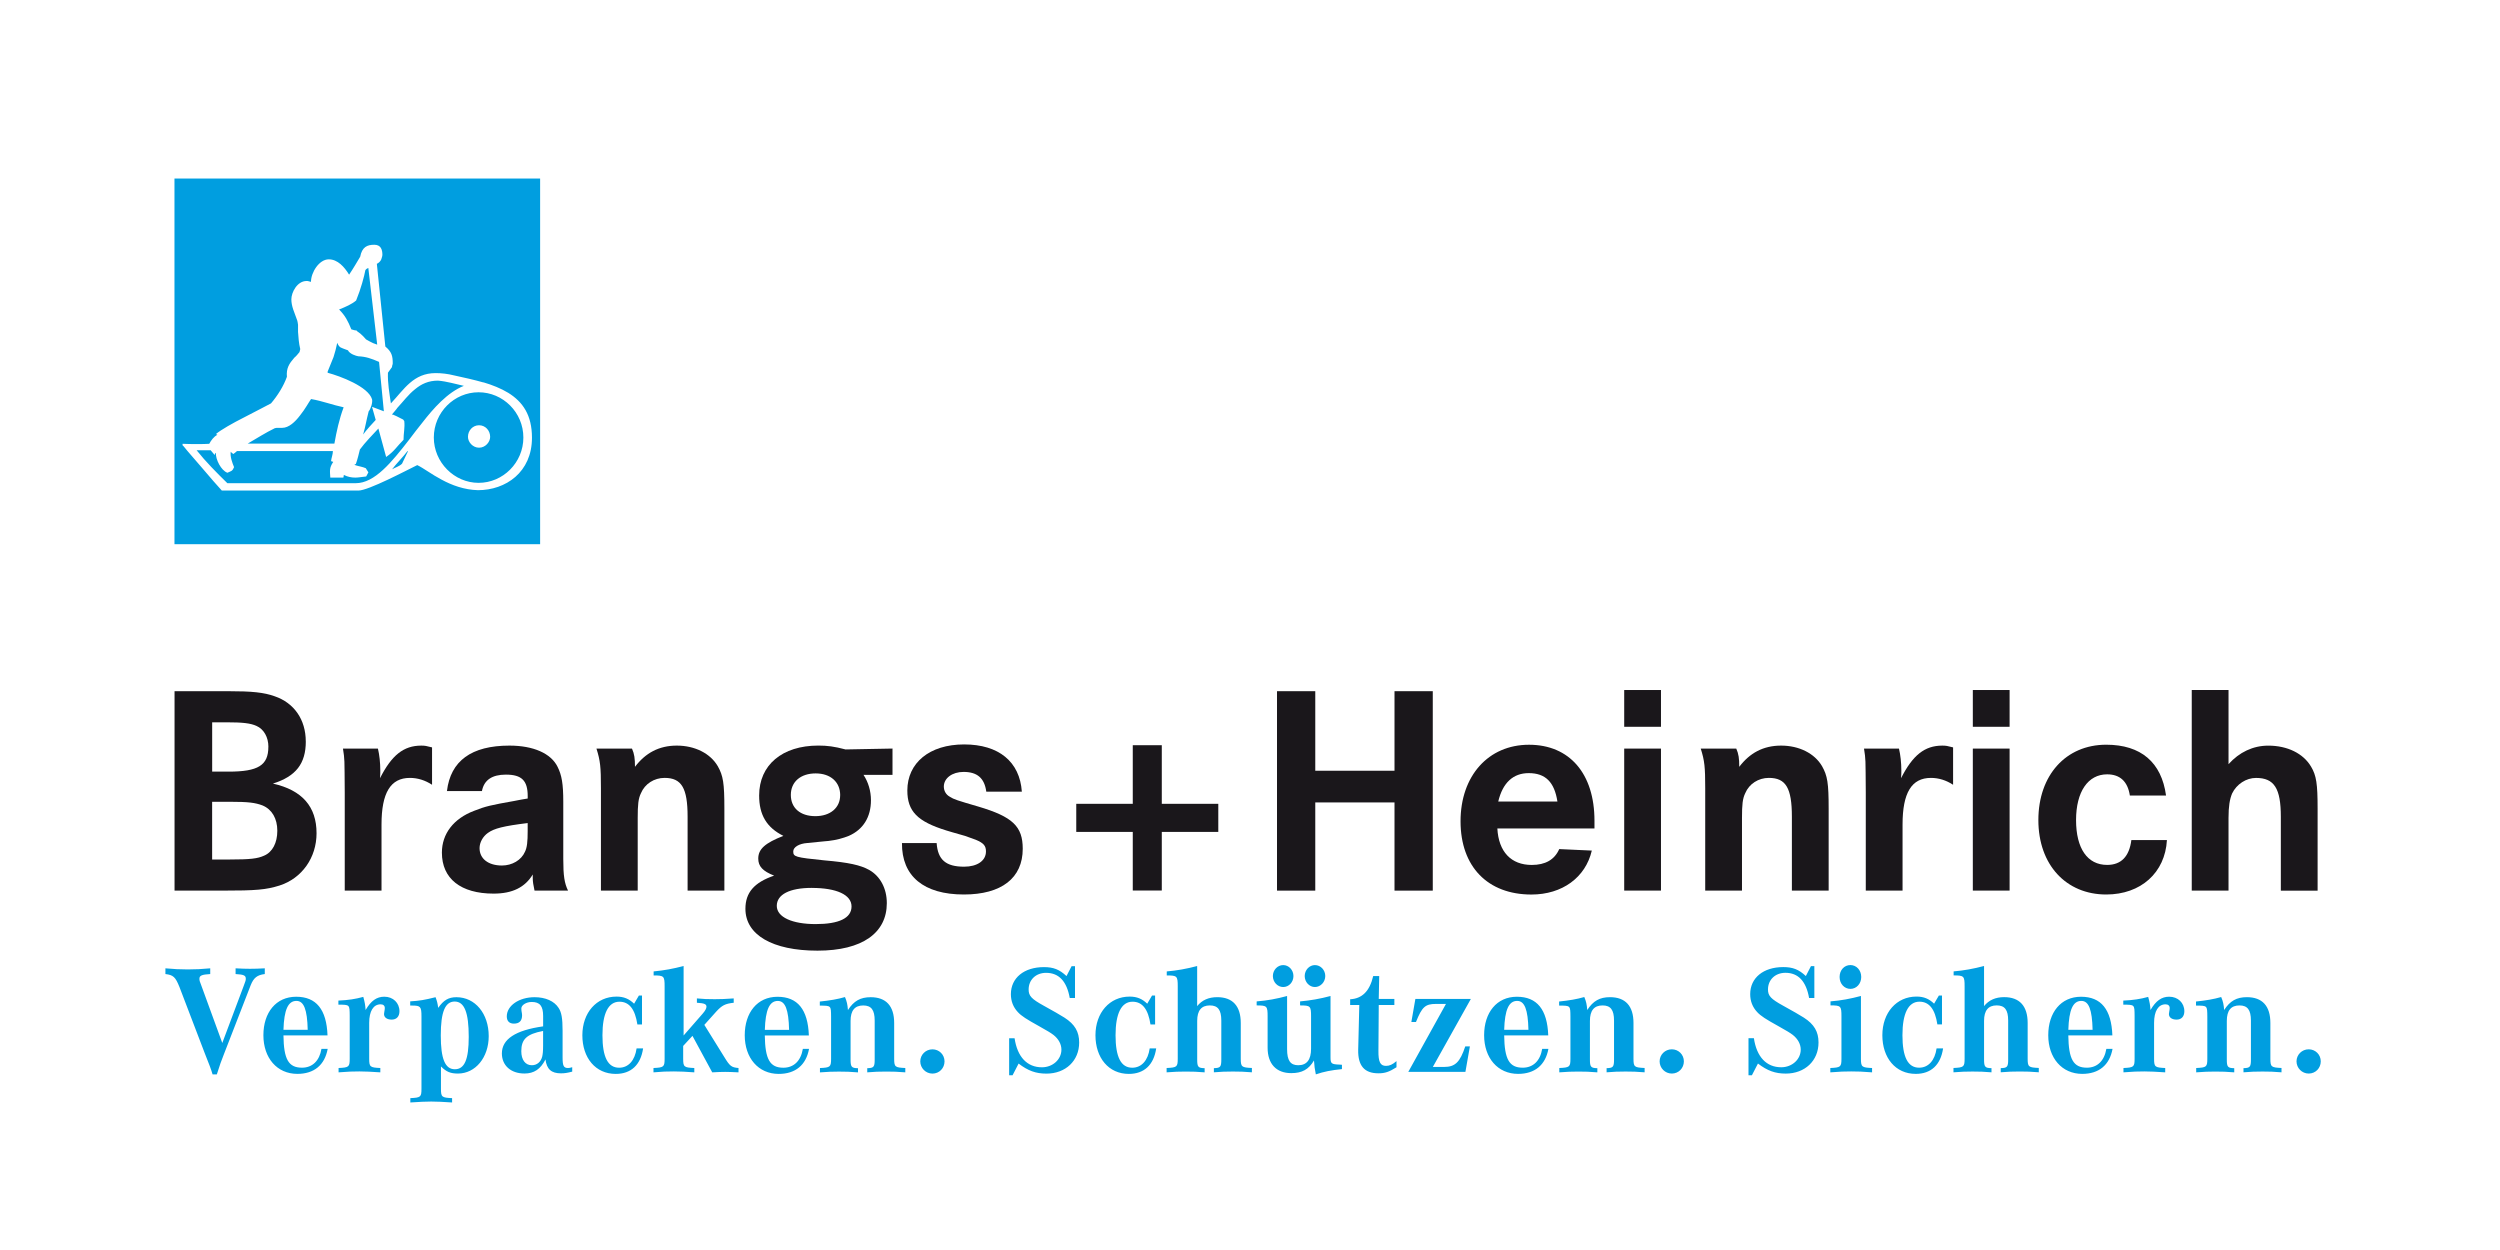
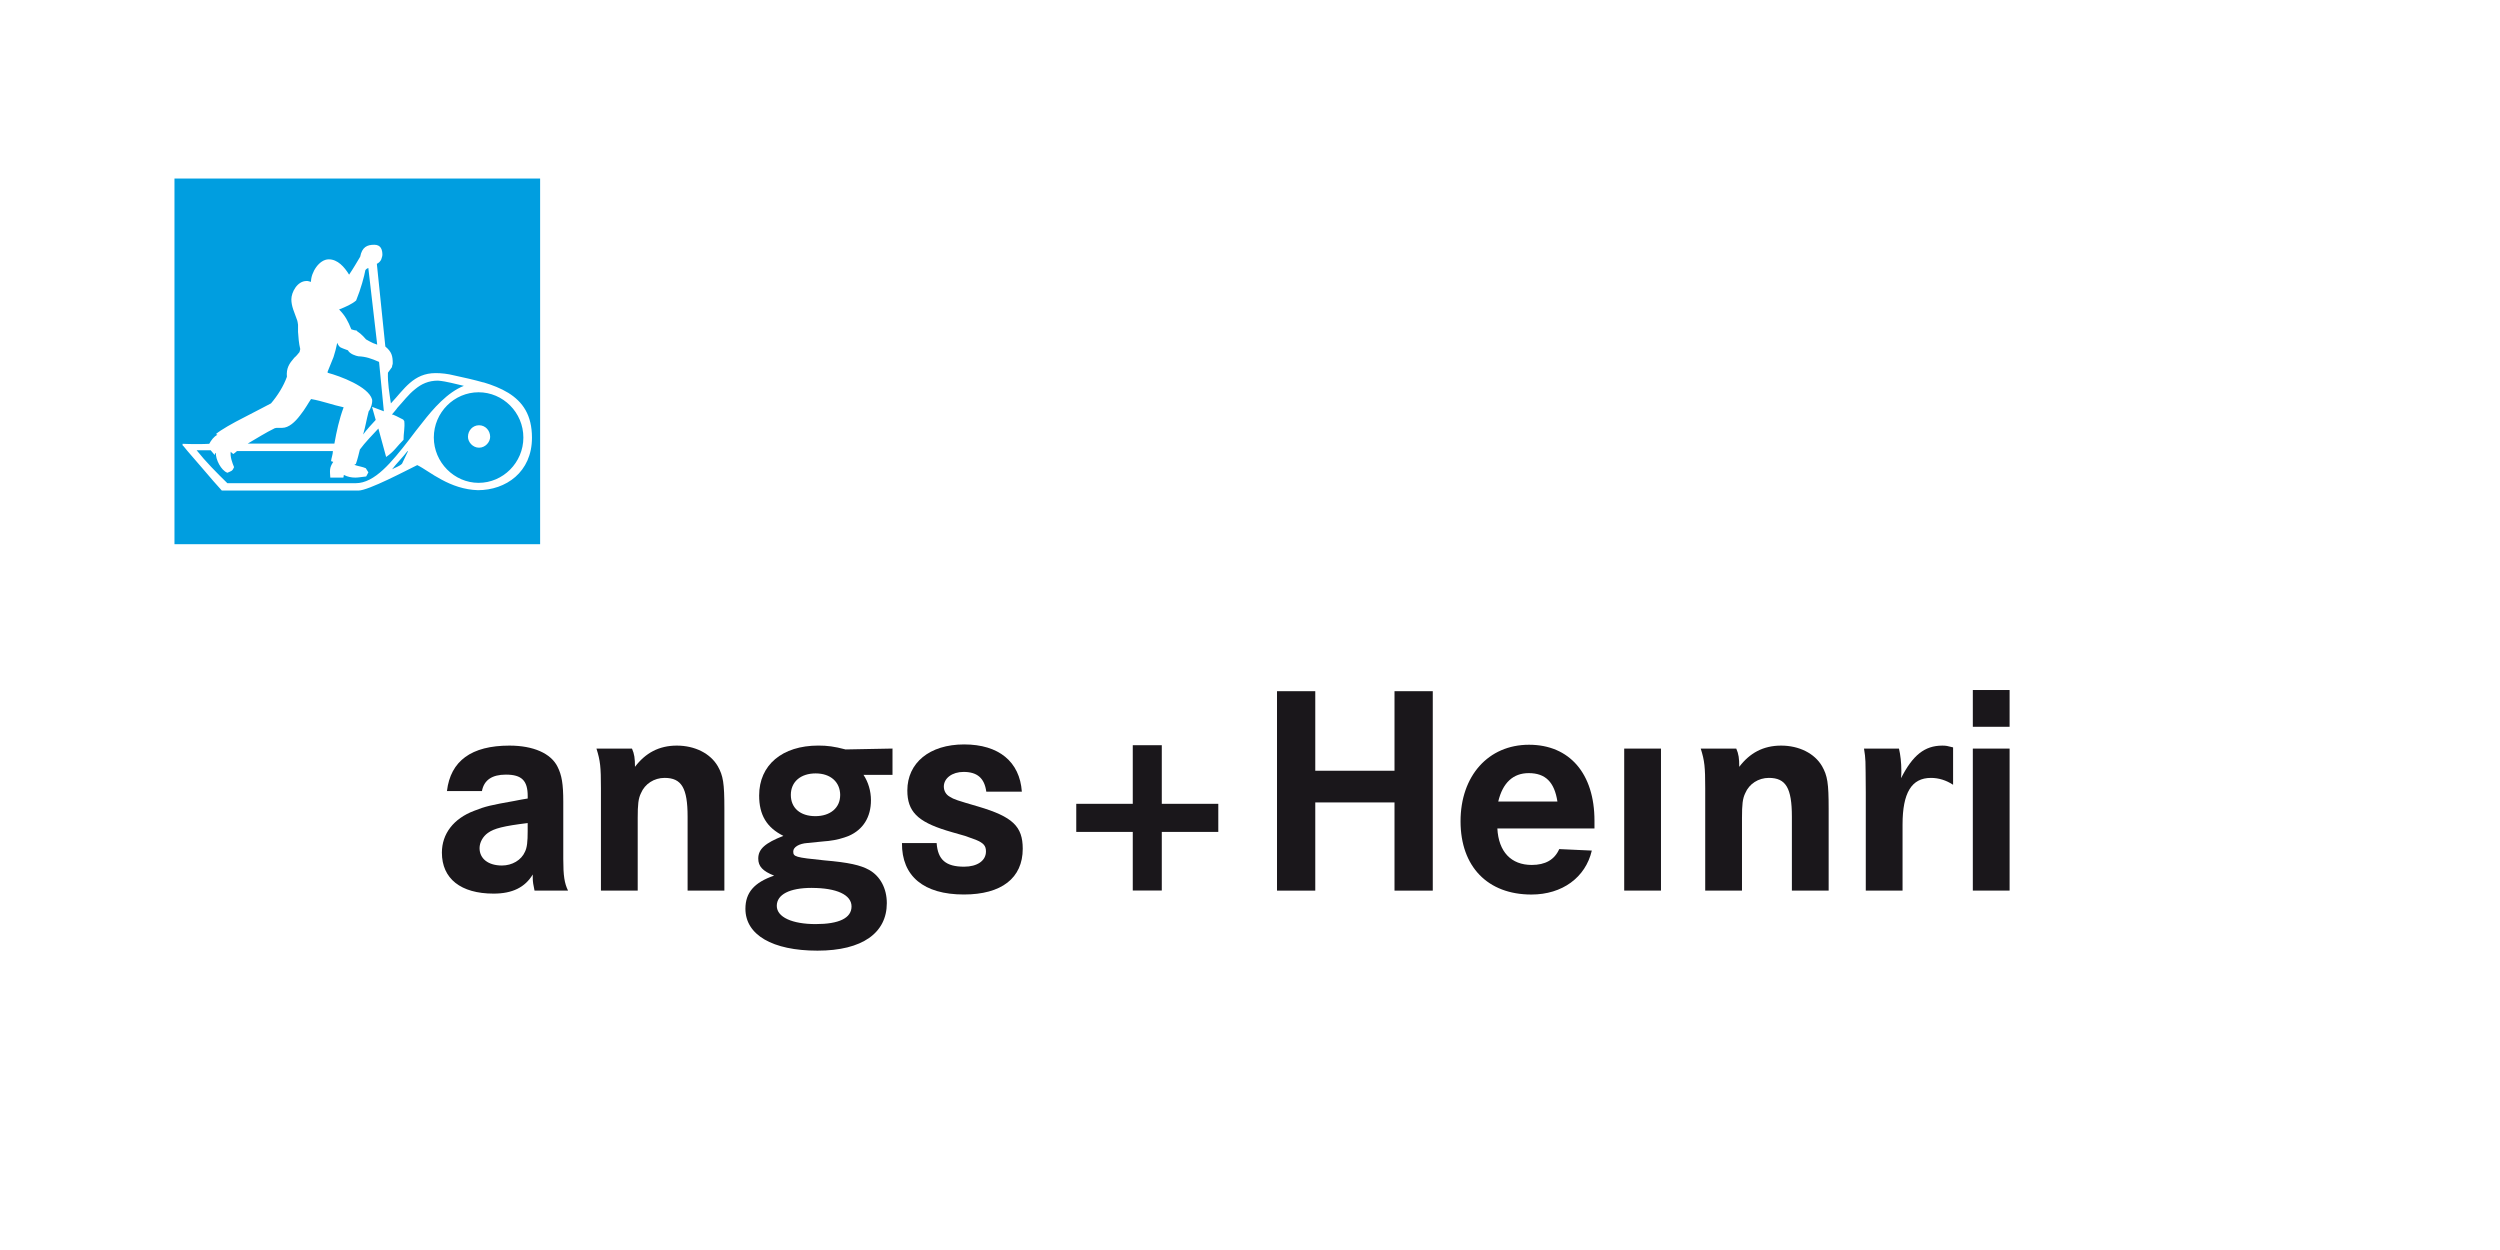
<svg xmlns="http://www.w3.org/2000/svg" id="Ebene_1" data-name="Ebene 1" viewBox="0 0 702.99 351.5">
  <defs>
    <clipPath id="clippath">
      <rect width="702.99" height="351.5" fill="none" stroke-width="0" />
    </clipPath>
    <clipPath id="clippath-1">
      <rect width="702.99" height="351.5" fill="none" stroke-width="0" />
    </clipPath>
    <clipPath id="clippath-2">
      <rect width="702.99" height="351.5" fill="none" stroke-width="0" />
    </clipPath>
    <clipPath id="clippath-3">
-       <rect width="702.99" height="351.5" fill="none" stroke-width="0" />
-     </clipPath>
+       </clipPath>
  </defs>
  <rect width="702.99" height="351.5" fill="#fff" stroke-width="0" />
  <rect x="49.06" y="50.21" width="102.82" height="102.82" fill="#fff" stroke-width="0" />
  <g clip-path="url(#clippath)">
    <path d="m131.59,122.84c0,1.47,1.35,3.05,3.12,3.05s3.12-1.58,3.12-3.05c0-1.79-1.35-3.26-3.12-3.26s-3.12,1.47-3.12,3.26m-61.92,1.89c2.71-1.58,5-3.05,7.6-4.32.31-.1.62-.1.94-.1h1.14c1.87,0,3.64-1.68,5-3.47,1.46-1.79,2.5-3.79,3.12-4.63,3.12.53,6.14,1.69,9.16,2.32-1.25,3.37-1.98,6.73-2.6,10.21h-24.35Zm-5.73,8.21c.42-.21.83-.32,1.15-.53.31-.21.52-.52.73-1.05-.52-1.26-1.15-2.95-.94-4.32.21.21.42.42.73.63.42-.32.73-.53,1.04-.84h26.96c0,.95-.42,1.89-.52,2.84l.62.21c-1.15,1.69-.94,2.52-.83,4.42h3.64c.1-.1.1-.21.1-.21v-.32q.1-.11.1-.21c1.04.53,2.08.74,3.23.74.83,0,1.87-.21,3.02-.32l.62-1.16-.73-1.16c-.94-.42-1.98-.53-2.91-.84l-.31-.21.42-.11c.52-1.47.83-2.84,1.14-4.1,1.46-2,3.54-4.1,5.2-5.9l2.18,8c1.04-.73,1.87-1.47,2.6-2.31.73-.84,1.46-1.68,2.29-2.52,0-1.79.42-3.48.21-5.27l-.31-.42c-.31-.21-1.14-.52-1.87-.95l-.94-.42c-.21,0-.31,0-.31-.11,0,0,1.46-1.68,1.46-1.79,1.67-1.79,3.12-3.79,5-5.26,1.77-1.47,3.75-2.42,6.45-2.42,2.5.21,4.89.95,7.28,1.47-4.58,1.79-8.64,6.42-11.66,10.32-1.25,1.57-2.5,3.15-3.75,4.84-4.89,6.31-9.68,12.21-14.99,12.21h-36.11c-3.02-2.95-6.14-6.1-8.64-9.26h3.95l1.15,1.37c0-.53.21-.53.31-.63-.1,1.79,1.46,4.94,3.23,5.58m46.31-.95c1.35-1.79,3.02-3.37,4.37-5.16l.1.1-1.66,3.47c-.73.74-1.87,1.05-2.81,1.58m-6.56-16.31c.62-.74,1.14-2.52.94-3.37-1.04-3.58-8.95-6.52-12.49-7.47v-.32c.62-1.57,1.15-2.84,1.66-4.1.42-1.26.73-2.53,1.04-4,.31.74.62,1.26,1.35,1.48l.52.21c.31.1.62.21,1.14.42.52,1.05,2.29,1.58,2.92,1.68,2.18.1,3.64.63,5.83,1.58l1.35,13.89-3.33-1.26,1.04,3.69c-.73.74-2.81,3.05-3.54,4.1.73-2.52.83-3.68,1.56-6.52m18.32,7.37c0-7.05,5.72-12.73,12.59-12.73s12.59,5.68,12.59,12.73-5.73,12.74-12.59,12.74-12.59-5.79-12.59-12.74m-19.04-27.57c-.52-.63-1.14-1.26-1.66-1.69l-.73-.53c-.1-.11-.21-.11-.31-.32-.62,0-.94-.21-1.46-.32-.94-2.32-1.67-3.79-3.44-5.58,1.87-.74,3.54-1.47,4.79-2.52,1.35-3.27,2.29-6.85,2.6-8.53.21-.32.52-.52.83-.63l2.5,21.57c-.21-.1-.62-.21-1.14-.42-.62-.32-1.35-.63-1.98-1.05m32.99,12.1c-2.6-.74-5.41-1.37-8.33-2-1.67-.42-3.43-.63-5.1-.63-6.25,0-8.85,4.52-12.59,8.52-.42-2.84-.94-5.79-.83-8.63l1.14-1.58c0-.42.21-.74.21-1.05,0-2.11-.31-3.26-2.08-4.73l-2.39-23.26c.52-.21,1.04-.74,1.25-1.26.1-.42.31-.84.31-1.26,0-1.47-.42-2.84-2.29-2.84-1.98,0-3.43.63-3.95,3.36-.94,1.58-1.98,3.37-3.12,5.05-1.35-2.21-3.23-4.31-5.72-4.31-2.71,0-5,3.69-5,6.31h-.1l-.42-.11c-.21-.11-.52-.11-.73-.11-2.6,0-4.27,3.16-4.27,5.16,0,.95.21,1.9.52,2.84.31.95.73,1.89,1.15,3.15.1.21.1.64.21,1.16v2c.1,1.47.21,3.16.62,4.84l-.21.84c-.52.63-.94,1.16-1.46,1.58-1.46,1.69-2.29,2.95-2.08,5.37-.94,2.63-2.6,5.27-4.47,7.47-.94.53-4.27,2.21-7.49,3.9-3.33,1.68-6.66,3.58-8.01,4.73,0,0,.31.1.42.21-1.04.53-1.77,1.58-2.29,2.53-1.66.11-5.2.11-7.49,0v.21q-.1.11,0,.21l.31.31,1.04,1.27,3.54,4.1c2.6,3.05,5.41,6.31,6.14,7.05h38.4c2.81,0,13.53-5.68,16.55-7.16,1.77.84,4.06,2.63,6.87,4.1,2.91,1.58,6.35,2.84,10.2,2.95,7.81,0,15.19-5.05,15.19-14.74,0-6.42-2.6-10.1-6.66-12.63-2.08-1.26-4.47-2.21-6.97-2.95M49.06,50.21h102.82v102.82H49.06V50.21Z" fill="#009ee0" stroke-width="0" />
-     <path d="m649.2,295.06c-1.91,0-3.43,1.52-3.43,3.39s1.52,3.43,3.43,3.43,3.39-1.52,3.39-3.43-1.52-3.39-3.39-3.39m-31.68-12.3c3.22.04,3.13-.04,3.17,3.13v11.78c0,2.35-.22,2.52-3.13,2.65v1.22c2.26-.17,3.43-.22,5.35-.22s3.26.04,5.35.22v-1.17c-1.83-.04-2.09-.35-2.09-2.43v-10.87c0-2.91,1.17-4.35,3.56-4.35,2.26,0,3.22,1.26,3.22,4.26v10.95c0,2.09-.26,2.39-2.09,2.43v1.17c2.04-.17,3.35-.22,5.35-.22s3.08.04,5.34.22v-1.22c-2.91-.13-3.13-.3-3.13-2.65v-10c0-4.78-2.26-7.26-6.61-7.26-2.87,0-4.74,1.04-6.39,3.61-.13-1.57-.3-2.39-.83-3.65-2.13.61-4.17.96-7.08,1.26v1.13Zm-20.45-.26c3.22.04,3.13-.04,3.17,3.13v12.04c0,2.35-.22,2.52-3.13,2.65v1.22c2.69-.22,4.08-.26,5.87-.26s3.17.09,5.87.26v-1.22c-2.91-.13-3.13-.3-3.13-2.65v-10.04c0-3.3,1.17-5.22,3.22-5.22.74,0,1.17.39,1.17,1.04,0,.26-.04.61-.13,1.04-.04.26-.09.57-.09.65,0,.96.83,1.57,2.17,1.57s2.17-.87,2.17-2.35c0-2.35-1.78-4.09-4.26-4.09-2.13,0-3.74,1.13-5.26,3.74-.09-1.43-.26-2.3-.65-3.69-2.22.61-4.13.91-7,1.04v1.13Zm-15.46,7.08c.17-5.65,1.3-8.13,3.65-8.13,2.09,0,3.04,2.43,3.17,8.13h-6.82Zm10.69,5.35c-.57,3.39-2.56,5.3-5.48,5.3-3.78,0-5.13-2.35-5.22-9.08h12.39c-.26-7.3-3.17-10.87-8.82-10.87s-9.21,4.43-9.21,10.82,3.83,10.87,9.56,10.87c4.69,0,7.69-2.48,8.52-7.04h-1.74Zm-34.39-23.3c-2.91.78-5.82,1.3-8.56,1.52v1.13c2.91,0,3.09.17,3.09,3.08v20.3c0,2.35-.22,2.52-3.13,2.65v1.22c2.26-.17,3.43-.22,5.35-.22s3.26.04,5.34.22v-1.17c-1.82-.04-2.09-.35-2.09-2.43v-10.87c0-2.91,1.17-4.35,3.56-4.35,2.26,0,3.22,1.26,3.22,4.26v10.95c0,2.09-.26,2.39-2.09,2.43v1.17c2.04-.17,3.35-.22,5.35-.22s3.09.04,5.35.22v-1.22c-2.91-.13-3.13-.3-3.13-2.65v-10c0-4.74-2.26-7.26-6.61-7.26-2.43,0-4.3.83-5.65,2.52v-11.3Zm-11.83,8.3h-.87l-1.35,2.3c-1.43-1.39-2.91-2-4.95-2-5.61,0-9.6,4.52-9.6,10.87s3.69,10.87,9.39,10.87c4.3,0,7-2.52,7.69-7.17h-1.83c-.48,3.39-2.3,5.43-4.91,5.43-3.17,0-4.69-3-4.69-9.13s1.65-9.43,4.78-9.43c2.74,0,4.39,2.09,5.04,6.39h1.3v-8.13Zm-25.75-8.56c-1.74,0-3.04,1.43-3.04,3.35s1.35,3.35,3.04,3.35,3.04-1.43,3.04-3.35-1.35-3.35-3.04-3.35m2.96,8.69c-2.91.78-5.65,1.3-8.56,1.52v1.13c2.91,0,3.08.17,3.08,3.09v11.87c0,2.35-.22,2.52-3.13,2.65v1.22c2.69-.22,4.08-.26,5.87-.26s3.17.04,5.87.26v-1.22c-2.91-.13-3.13-.3-3.13-2.65v-17.6Zm-31.62,11.87v10.43h.96l1.7-3.3c2.65,2.04,4.87,2.83,7.82,2.83,5.39,0,9.21-3.61,9.21-8.74,0-3.04-1.22-5.13-4.13-7-1.04-.65-3.26-1.96-5.82-3.35-3.48-1.91-4.26-2.78-4.26-4.56,0-2.74,2.04-4.69,4.91-4.69,3.61,0,5.82,2.39,6.65,7.08h1.48v-8.95h-.96l-1.43,2.78c-2-1.87-3.69-2.52-6.35-2.52-5.61,0-9.3,3.04-9.3,7.61,0,1.95.65,3.65,1.96,5.04,1,1.09,2.43,2,5.95,3.95,2.69,1.52,3.13,1.78,4.08,2.48,1.43,1.13,2.22,2.61,2.22,4.13,0,2.74-2.43,4.96-5.48,4.96-4.17,0-6.91-2.91-7.69-8.17h-1.52Zm-21.56,3.13c-1.91,0-3.43,1.52-3.43,3.39s1.52,3.43,3.43,3.43,3.39-1.52,3.39-3.43-1.52-3.39-3.39-3.39m-31.68-12.3c3.22.04,3.13-.04,3.17,3.13v11.78c0,2.35-.22,2.52-3.13,2.65v1.22c2.26-.17,3.43-.22,5.35-.22s3.26.04,5.35.22v-1.17c-1.83-.04-2.09-.35-2.09-2.43v-10.87c0-2.91,1.17-4.35,3.56-4.35,2.26,0,3.22,1.26,3.22,4.26v10.95c0,2.09-.26,2.39-2.09,2.43v1.17c2.04-.17,3.35-.22,5.34-.22s3.09.04,5.35.22v-1.22c-2.91-.13-3.13-.3-3.13-2.65v-10c0-4.78-2.26-7.26-6.61-7.26-2.87,0-4.74,1.04-6.39,3.61-.13-1.57-.3-2.39-.83-3.65-2.13.61-4.17.96-7.08,1.26v1.13Zm-15.46,6.82c.17-5.65,1.3-8.13,3.65-8.13,2.09,0,3.04,2.43,3.17,8.13h-6.82Zm10.69,5.35c-.56,3.39-2.56,5.3-5.48,5.3-3.78,0-5.13-2.35-5.21-9.08h12.39c-.26-7.3-3.17-10.87-8.82-10.87s-9.21,4.43-9.21,10.82,3.82,10.87,9.56,10.87c4.69,0,7.69-2.48,8.52-7.04h-1.74Zm-37.67,6.48h16.08l1.26-7.17h-1.3c-1.48,4.43-2.83,5.78-5.95,5.78h-3.17l10.69-19.12h-15.6l-1.13,6.48h1.3c1.7-4.26,2.61-5.08,5.65-5.08h2.78l-10.6,19.12Zm-3.29-3.04c-1.17,1-1.96,1.35-2.96,1.35-1.61,0-2.17-1.09-2.13-4.3l.09-12.82h4.39v-1.7h-4.39l.13-6.43h-1.69c-1,4.26-3.13,6.35-6.48,6.52v1.61h2.57l-.31,12.6c-.09,4.48,1.74,6.61,5.69,6.61,1.83,0,3-.39,5.08-1.7v-1.74Zm-22.95-26.99c-1.56,0-2.87,1.39-2.87,3.08s1.3,3.09,2.87,3.09,2.91-1.39,2.91-3.09-1.3-3.08-2.91-3.08m-8.91,0c-1.61,0-2.91,1.39-2.91,3.08s1.3,3.09,2.91,3.09,2.87-1.39,2.87-3.09-1.3-3.08-2.87-3.08m1.09,8.69c-2.87.78-5.61,1.3-8.56,1.52v1.13c2.91,0,3.08.17,3.08,3.09v8.82c0,4.52,2.43,7.13,6.65,7.13,3.04,0,4.91-1.04,6.39-3.56.09,1.48.22,2.48.52,3.91,2.3-.78,4.3-1.17,7.34-1.48v-1.22c-.22-.04-.39-.04-.52-.04-2.48-.09-2.69-.26-2.69-2.09v-17.21c-2.91.78-5.61,1.26-8.56,1.52v1.13c2.91,0,3.09.17,3.09,3.09v9.08c0,3.13-1.22,4.65-3.61,4.65-2.22,0-3.13-1.35-3.13-4.52v-14.95Zm-25.28-8.43c-2.91.78-5.82,1.3-8.56,1.52v1.13c2.91,0,3.09.17,3.09,3.08v20.3c0,2.35-.22,2.52-3.13,2.65v1.22c2.26-.17,3.43-.22,5.34-.22s3.26.04,5.35.22v-1.17c-1.83-.04-2.09-.35-2.09-2.43v-10.87c0-2.91,1.17-4.35,3.56-4.35,2.26,0,3.22,1.26,3.22,4.26v10.95c0,2.09-.26,2.39-2.09,2.43v1.17c2.04-.17,3.35-.22,5.35-.22s3.08.04,5.34.22v-1.22c-2.91-.13-3.13-.3-3.13-2.65v-10c0-4.74-2.26-7.26-6.61-7.26-2.43,0-4.3.83-5.65,2.52v-11.3Zm-11.83,8.3h-.87l-1.35,2.3c-1.43-1.39-2.91-2-4.95-2-5.61,0-9.61,4.52-9.61,10.87s3.7,10.87,9.39,10.87c4.3,0,7-2.52,7.69-7.17h-1.83c-.48,3.39-2.3,5.43-4.91,5.43-3.17,0-4.69-3-4.69-9.13s1.65-9.43,4.78-9.43c2.74,0,4.39,2.09,5.04,6.39h1.3v-8.13Zm-41.05,12v10.43h.96l1.7-3.3c2.65,2.04,4.87,2.83,7.82,2.83,5.39,0,9.21-3.61,9.21-8.74,0-3.04-1.22-5.13-4.13-7-1.04-.65-3.26-1.96-5.82-3.35-3.48-1.91-4.26-2.78-4.26-4.56,0-2.74,2.04-4.69,4.91-4.69,3.61,0,5.82,2.39,6.65,7.08h1.48v-8.95h-.96l-1.43,2.78c-2-1.87-3.69-2.52-6.34-2.52-5.61,0-9.3,3.04-9.3,7.61,0,1.95.65,3.65,1.96,5.04,1,1.09,2.43,2,5.95,3.95,2.69,1.52,3.13,1.78,4.08,2.48,1.43,1.13,2.22,2.61,2.22,4.13,0,2.74-2.43,4.96-5.48,4.96-4.17,0-6.91-2.91-7.69-8.17h-1.52Zm-21.56,3.13c-1.91,0-3.43,1.52-3.43,3.39s1.52,3.43,3.43,3.43,3.39-1.52,3.39-3.43-1.52-3.39-3.39-3.39m-31.68-12.3c3.22.04,3.13-.04,3.17,3.13v11.78c0,2.35-.22,2.52-3.13,2.65v1.22c2.26-.17,3.43-.22,5.35-.22s3.26.04,5.35.22v-1.17c-1.82-.04-2.09-.35-2.09-2.43v-10.87c0-2.91,1.17-4.35,3.56-4.35,2.26,0,3.22,1.26,3.22,4.26v10.95c0,2.09-.26,2.39-2.09,2.43v1.17c2.04-.17,3.35-.22,5.35-.22s3.08.04,5.35.22v-1.22c-2.91-.13-3.13-.3-3.13-2.65v-10c0-4.78-2.26-7.26-6.61-7.26-2.87,0-4.74,1.04-6.39,3.61-.13-1.57-.3-2.39-.83-3.65-2.13.61-4.17.96-7.08,1.26v1.13Zm-15.46,6.82c.17-5.65,1.3-8.13,3.65-8.13,2.09,0,3.04,2.43,3.17,8.13h-6.82Zm10.69,5.35c-.56,3.39-2.56,5.3-5.48,5.3-3.78,0-5.13-2.35-5.22-9.08h12.39c-.26-7.3-3.17-10.87-8.82-10.87s-9.21,4.43-9.21,10.82,3.82,10.87,9.56,10.87c4.69,0,7.69-2.48,8.52-7.04h-1.74Zm-33.53-3.74v-19.56c-3,.78-5.35,1.22-8.43,1.52v1.13c2.91,0,3.09.17,3.09,3.08v20.3c0,2.35-.22,2.52-3.13,2.65v1.22c2.43-.22,3.78-.26,5.74-.26s3.26.09,5.74.26v-1.22c-2.91-.13-3.13-.3-3.13-2.65v-3.56l2.61-2.83,5.56,10.26c1.65-.09,2.48-.13,3.65-.13.96,0,1.87.04,3.74.13v-1.22c-2-.17-2.43-.52-4-3.09l-5.61-9.04,3.35-3.74c1.61-1.74,2.48-2.22,4.91-2.48v-1.22c-2.26.17-3.74.22-5.35.22-2.09,0-3.04-.04-5-.22v1.22c2.13.13,2.69.39,2.69,1.13,0,.44-.35,1.13-1.09,1.96l-5.35,6.13Zm-11.7-11.26h-.87l-1.35,2.3c-1.43-1.39-2.91-2-4.95-2-5.61,0-9.6,4.52-9.6,10.87s3.69,10.87,9.39,10.87c4.3,0,7-2.52,7.69-7.17h-1.83c-.48,3.39-2.3,5.43-4.91,5.43-3.17,0-4.69-3-4.69-9.13s1.65-9.43,4.78-9.43c2.74,0,4.39,2.09,5.04,6.39h1.3v-8.13Zm-27.81,14.08c0,1.61-.09,2.39-.26,3.13-.39,1.48-1.48,2.39-2.91,2.39-1.83,0-2.96-1.52-2.96-3.95,0-3.39,1.56-4.82,6.13-5.69v4.13Zm8.17,6.08c-.56.17-.83.22-1.17.22-1.22,0-1.52-.61-1.52-2.96v-7.52c0-3.52-.31-5.22-1.13-6.43-1.22-1.91-3.7-3-6.74-3-4.39,0-7.82,2.39-7.82,5.39,0,1.3.69,2.04,2,2.04,1.52,0,2.3-.78,2.3-2.35,0-.26-.04-.52-.17-1.26-.04-.26-.04-.39-.04-.65,0-.96,1.39-1.83,2.91-1.83,2.3,0,3.22,1.13,3.22,3.95v2.91c-7.78,1.09-11.6,3.61-11.6,7.61,0,3.39,2.52,5.65,6.35,5.65,2.69,0,4.52-1.22,5.91-3.96.35,2.74,1.65,3.91,4.35,3.91,1.04,0,1.83-.13,3.17-.48v-1.26Zm-33.04-18.47c2.74,0,3.96,3.08,3.96,9.91,0,6.39-1.17,9.13-3.91,9.13s-3.95-2.91-3.95-9.52,1.22-9.52,3.91-9.52m-12.52,1.13h.57c2.35,0,2.61.3,2.61,3.08v20.3c0,2.35-.22,2.52-3.13,2.65v1.22c2.74-.17,4.13-.26,5.87-.26s3.13.09,5.87.26v-1.22c-2.91-.13-3.13-.3-3.13-2.65v-6.26c1.52,1.52,2.69,2,4.78,2,4.91,0,8.65-4.52,8.65-10.52,0-6.34-3.82-10.95-9.08-10.95-2.22,0-3.61.83-5.13,3-.17-1.26-.3-1.83-.74-3-3.13.78-4.39,1-7.13,1.17v1.17Zm-20.17-.26c3.22.04,3.13-.04,3.17,3.13v12.04c0,2.35-.22,2.52-3.13,2.65v1.22c2.69-.22,4.09-.26,5.87-.26s3.17.09,5.87.26v-1.22c-2.91-.13-3.13-.3-3.13-2.65v-10.04c0-3.3,1.17-5.22,3.22-5.22.74,0,1.17.39,1.17,1.04,0,.26-.04.61-.13,1.04-.04.26-.09.57-.09.65,0,.96.83,1.57,2.17,1.57s2.17-.87,2.17-2.35c0-2.35-1.78-4.09-4.26-4.09-2.13,0-3.74,1.13-5.26,3.74-.09-1.43-.26-2.3-.65-3.69-2.22.61-4.13.91-7,1.04v1.13Zm-15.46,7.08c.17-5.65,1.3-8.13,3.65-8.13,2.09,0,3.04,2.43,3.17,8.13h-6.82Zm10.69,5.35c-.57,3.39-2.57,5.3-5.48,5.3-3.78,0-5.13-2.35-5.21-9.08h12.39c-.26-7.3-3.17-10.87-8.82-10.87s-9.21,4.43-9.21,10.82,3.82,10.87,9.56,10.87c4.69,0,7.69-2.48,8.52-7.04h-1.74Zm-29.42,7.17c.91-2.83,1.17-3.61,2-5.69l7.52-19.38c.83-2.09,1.83-2.87,3.96-3.13v-1.61c-1.78.09-2.74.13-4.17.13-1.3,0-2.3-.04-4.04-.13v1.61c2.3.13,2.87.39,2.87,1.3,0,.44-.04.61-.61,2.09l-6,15.99-5.82-15.95c-.56-1.43-.61-1.61-.61-2.13,0-.87.69-1.17,3.04-1.3v-1.61c-2.52.22-3.96.31-6.3.31s-3.78-.09-6.3-.31v1.61c2.22.26,2.82.83,3.95,3.65l7.09,18.56c1.35,3.39,1.78,4.52,2.22,6h1.22Z" fill="#009ee0" stroke-width="0" />
-     <path d="m77.98,233.62c0,3.36-1.34,5.97-3.7,6.98-1.85.84-3.87,1.09-9.75,1.09h-4.88v-16.23h5.13c5.04,0,6.98.25,9,1.01,2.69,1.09,4.2,3.7,4.2,7.15m-2.52-23.62c0,5.21-2.86,6.98-11.18,6.98h-4.62v-13.87h4.04c4.54,0,6.73.25,8.41,1.01,2.1.92,3.36,3.2,3.36,5.88m10.51-1.51c0-6.14-3.28-10.84-8.74-12.7-3.03-1.09-6.39-1.43-13.11-1.43h-15.05v56.08h13.28c9.75,0,12.44-.25,16.23-1.43,6.3-2.02,10.42-7.82,10.42-14.71,0-7.48-4.04-12.11-12.27-13.96,6.47-2.02,9.25-5.63,9.25-11.85" fill="#1a171b" stroke-width="0" />
-     <path d="m96.44,210.5c.5,3.28.42,2.44.5,12.28v27.66h10.34v-18.58c0-8.91,2.52-13.12,7.99-13.12,2.19,0,4.29.67,6.22,1.93v-10.51c-1.6-.42-2.02-.5-3.03-.5-4.96,0-8.32,2.69-11.6,9.16.08-.92.08-1.68.08-2.1,0-2.27-.25-4.46-.67-6.22h-9.84Z" fill="#1a171b" stroke-width="0" />
    <path d="m148.38,233.71c0,2.94-.17,4.62-.76,5.8-1.01,2.35-3.62,3.87-6.47,3.87-3.87,0-6.3-1.93-6.3-4.88,0-1.6.92-3.28,2.35-4.29,1.76-1.26,4.37-1.93,11.18-2.77v2.27Zm11.35,16.73c-1.01-2.1-1.34-4.12-1.34-8.91v-16.06c0-5.05-.42-7.48-1.6-9.84-1.85-3.78-6.81-5.97-13.54-5.97-10.68,0-16.56,4.29-17.57,12.78h9.84c.59-3.11,2.86-4.62,6.73-4.62,4.46,0,6.14,1.68,6.14,6.05v.67l-1.51.25c-.76.17-1.51.25-2.19.42-6.64,1.18-8.16,1.51-11.35,2.78-5.8,2.19-9.08,6.47-9.08,11.77,0,7.31,5.3,11.52,14.54,11.52,5.3,0,8.83-1.77,11.01-5.38v1.01c0,1.01.17,2.02.5,3.53h9.42Z" fill="#1a171b" stroke-width="0" />
    <path d="m167.72,210.5c1.09,3.45,1.26,5.21,1.26,11.1v28.84h10.34v-20.43c0-3.78.17-5.46.92-6.98,1.09-2.61,3.7-4.29,6.64-4.29,4.79,0,6.47,2.86,6.47,10.93v20.77h10.34v-23.04c0-7.23-.34-9.25-1.85-11.94-2.1-3.62-6.47-5.8-11.52-5.8s-8.83,2.1-11.77,5.97c0-2.35-.17-3.62-.84-5.13h-10Z" fill="#1a171b" stroke-width="0" />
    <path d="m236.25,223.62c0,3.53-2.77,5.88-6.98,5.88s-6.89-2.27-6.89-5.97,2.77-6.05,6.98-6.05,6.9,2.44,6.9,6.14m-7.99,26.06c6.98,0,11.18,1.93,11.18,5.21s-3.53,4.96-10.09,4.96-10.93-1.93-10.93-5.13,3.62-5.05,9.84-5.05m22.7-31.78v-7.4l-13.2.25c-3.19-.84-5.13-1.09-7.65-1.09-10.17,0-16.65,5.46-16.65,14.04,0,5.46,2.1,9,6.81,11.35-5.13,2.02-7.06,3.7-7.06,6.39,0,2.19,1.26,3.53,4.46,4.79-5.63,1.93-8.07,4.79-8.07,9.33,0,7.31,7.57,11.77,20.26,11.77s19.5-5.04,19.5-13.37c0-4.12-1.85-7.57-4.96-9.33-2.44-1.35-5.72-2.1-12.61-2.69-8.24-.84-8.74-1.01-8.74-2.52,0-1.18,1.6-2.19,3.95-2.36l5.04-.5c.34,0,.67-.08.92-.08,2.19-.25,4.04-.76,5.72-1.43,4.04-1.77,6.22-5.3,6.22-10.01,0-2.61-.76-5.13-2.1-7.15h8.15Z" fill="#1a171b" stroke-width="0" />
    <path d="m287.34,222.61c-.59-8.41-6.47-13.28-16.23-13.28s-15.97,5.21-15.97,12.95c0,5.88,2.86,8.74,11.01,11.26l1.68.5,3.53,1.01c1.01.34,2.35.84,3.03,1.09,2.19.92,2.86,1.68,2.86,3.28,0,2.61-2.44,4.29-6.14,4.29-5.13,0-7.4-1.93-7.73-6.64h-9.75c-.08,9.33,6.14,14.46,17.4,14.46,10.59,0,16.56-4.62,16.56-12.86,0-6.31-2.86-9-12.44-11.85-6.05-1.77-6.89-2.02-8.07-2.78-1.09-.59-1.68-1.68-1.68-2.86,0-2.35,2.35-4.12,5.55-4.12,3.87,0,5.88,1.77,6.39,5.55h10Z" fill="#1a171b" stroke-width="0" />
  </g>
  <polygon points="326.69 226.03 326.69 209.55 318.53 209.55 318.53 226.03 302.64 226.03 302.64 233.93 318.53 233.93 318.53 250.41 326.69 250.41 326.69 233.93 342.58 233.93 342.58 226.03 326.69 226.03" fill="#1a171b" stroke-width="0" />
  <polygon points="369.85 216.73 369.85 194.36 359.09 194.36 359.09 250.44 369.85 250.44 369.85 225.64 392.13 225.64 392.13 250.44 402.89 250.44 402.89 194.36 392.13 194.36 392.13 216.73 369.85 216.73" fill="#1a171b" stroke-width="0" />
  <g clip-path="url(#clippath-1)">
    <path d="m437.95,225.39h-16.65c1.26-5.3,4.2-7.99,8.57-7.99,4.71,0,7.23,2.52,8.07,7.99m10.42,7.57v-2.19c0-13.2-6.98-21.35-18.41-21.35s-19.25,8.74-19.25,21.52,7.65,20.6,19.93,20.6c8.66,0,15.22-4.79,16.98-12.36l-9.16-.42c-1.34,3.03-3.95,4.46-7.73,4.46-5.8,0-9.33-3.7-9.67-10.26h27.32Z" fill="#1a171b" stroke-width="0" />
  </g>
  <rect x="456.72" y="210.5" width="10.34" height="39.93" fill="#1a171b" stroke-width="0" />
  <g clip-path="url(#clippath-2)">
    <path d="m478.24,210.5c1.09,3.45,1.26,5.21,1.26,11.1v28.84h10.34v-20.43c0-3.78.17-5.46.92-6.98,1.09-2.61,3.7-4.29,6.64-4.29,4.79,0,6.47,2.86,6.47,10.93v20.77h10.34v-23.04c0-7.23-.34-9.25-1.85-11.94-2.1-3.62-6.47-5.8-11.52-5.8s-8.83,2.1-11.77,5.97c0-2.35-.17-3.62-.84-5.13h-10Z" fill="#1a171b" stroke-width="0" />
    <path d="m524.15,210.5c.5,3.28.42,2.44.5,12.28v27.66h10.34v-18.58c0-8.91,2.52-13.12,7.99-13.12,2.19,0,4.29.67,6.22,1.93v-10.51c-1.6-.42-2.02-.5-3.03-.5-4.96,0-8.32,2.69-11.6,9.16.08-.92.08-1.68.08-2.1,0-2.27-.25-4.46-.67-6.22h-9.84Z" fill="#1a171b" stroke-width="0" />
  </g>
  <rect x="554.75" y="210.5" width="10.34" height="39.93" fill="#1a171b" stroke-width="0" />
  <g clip-path="url(#clippath-3)">
    <path d="m609.08,223.7c-1.26-9.33-7.06-14.29-16.82-14.29-11.35,0-19.08,8.58-19.08,21.19s7.82,20.93,19.08,20.93c9.75,0,16.56-6.14,17.07-15.3h-10c-.59,4.62-2.86,6.98-6.81,6.98-5.55,0-8.74-4.62-8.74-12.61s3.36-12.86,8.74-12.86c3.62,0,5.8,2.02,6.39,5.97h10.17Z" fill="#1a171b" stroke-width="0" />
    <path d="m616.31,194.03v56.41h10.34v-20.43c0-3.28.34-5.3,1.01-6.89,1.26-2.61,3.95-4.37,6.72-4.37,5.13,0,6.98,2.94,6.98,10.93v20.77h10.34v-23.04c0-6.98-.34-9.33-1.85-11.85-2.19-3.7-6.64-5.89-12.02-5.89-4.29,0-8.16,1.85-11.18,5.21v-20.85h-10.34Z" fill="#1a171b" stroke-width="0" />
  </g>
-   <rect x="456.72" y="194.03" width="10.34" height="10.34" fill="#1a171b" stroke-width="0" />
  <rect x="554.75" y="194.03" width="10.34" height="10.34" fill="#1a171b" stroke-width="0" />
</svg>